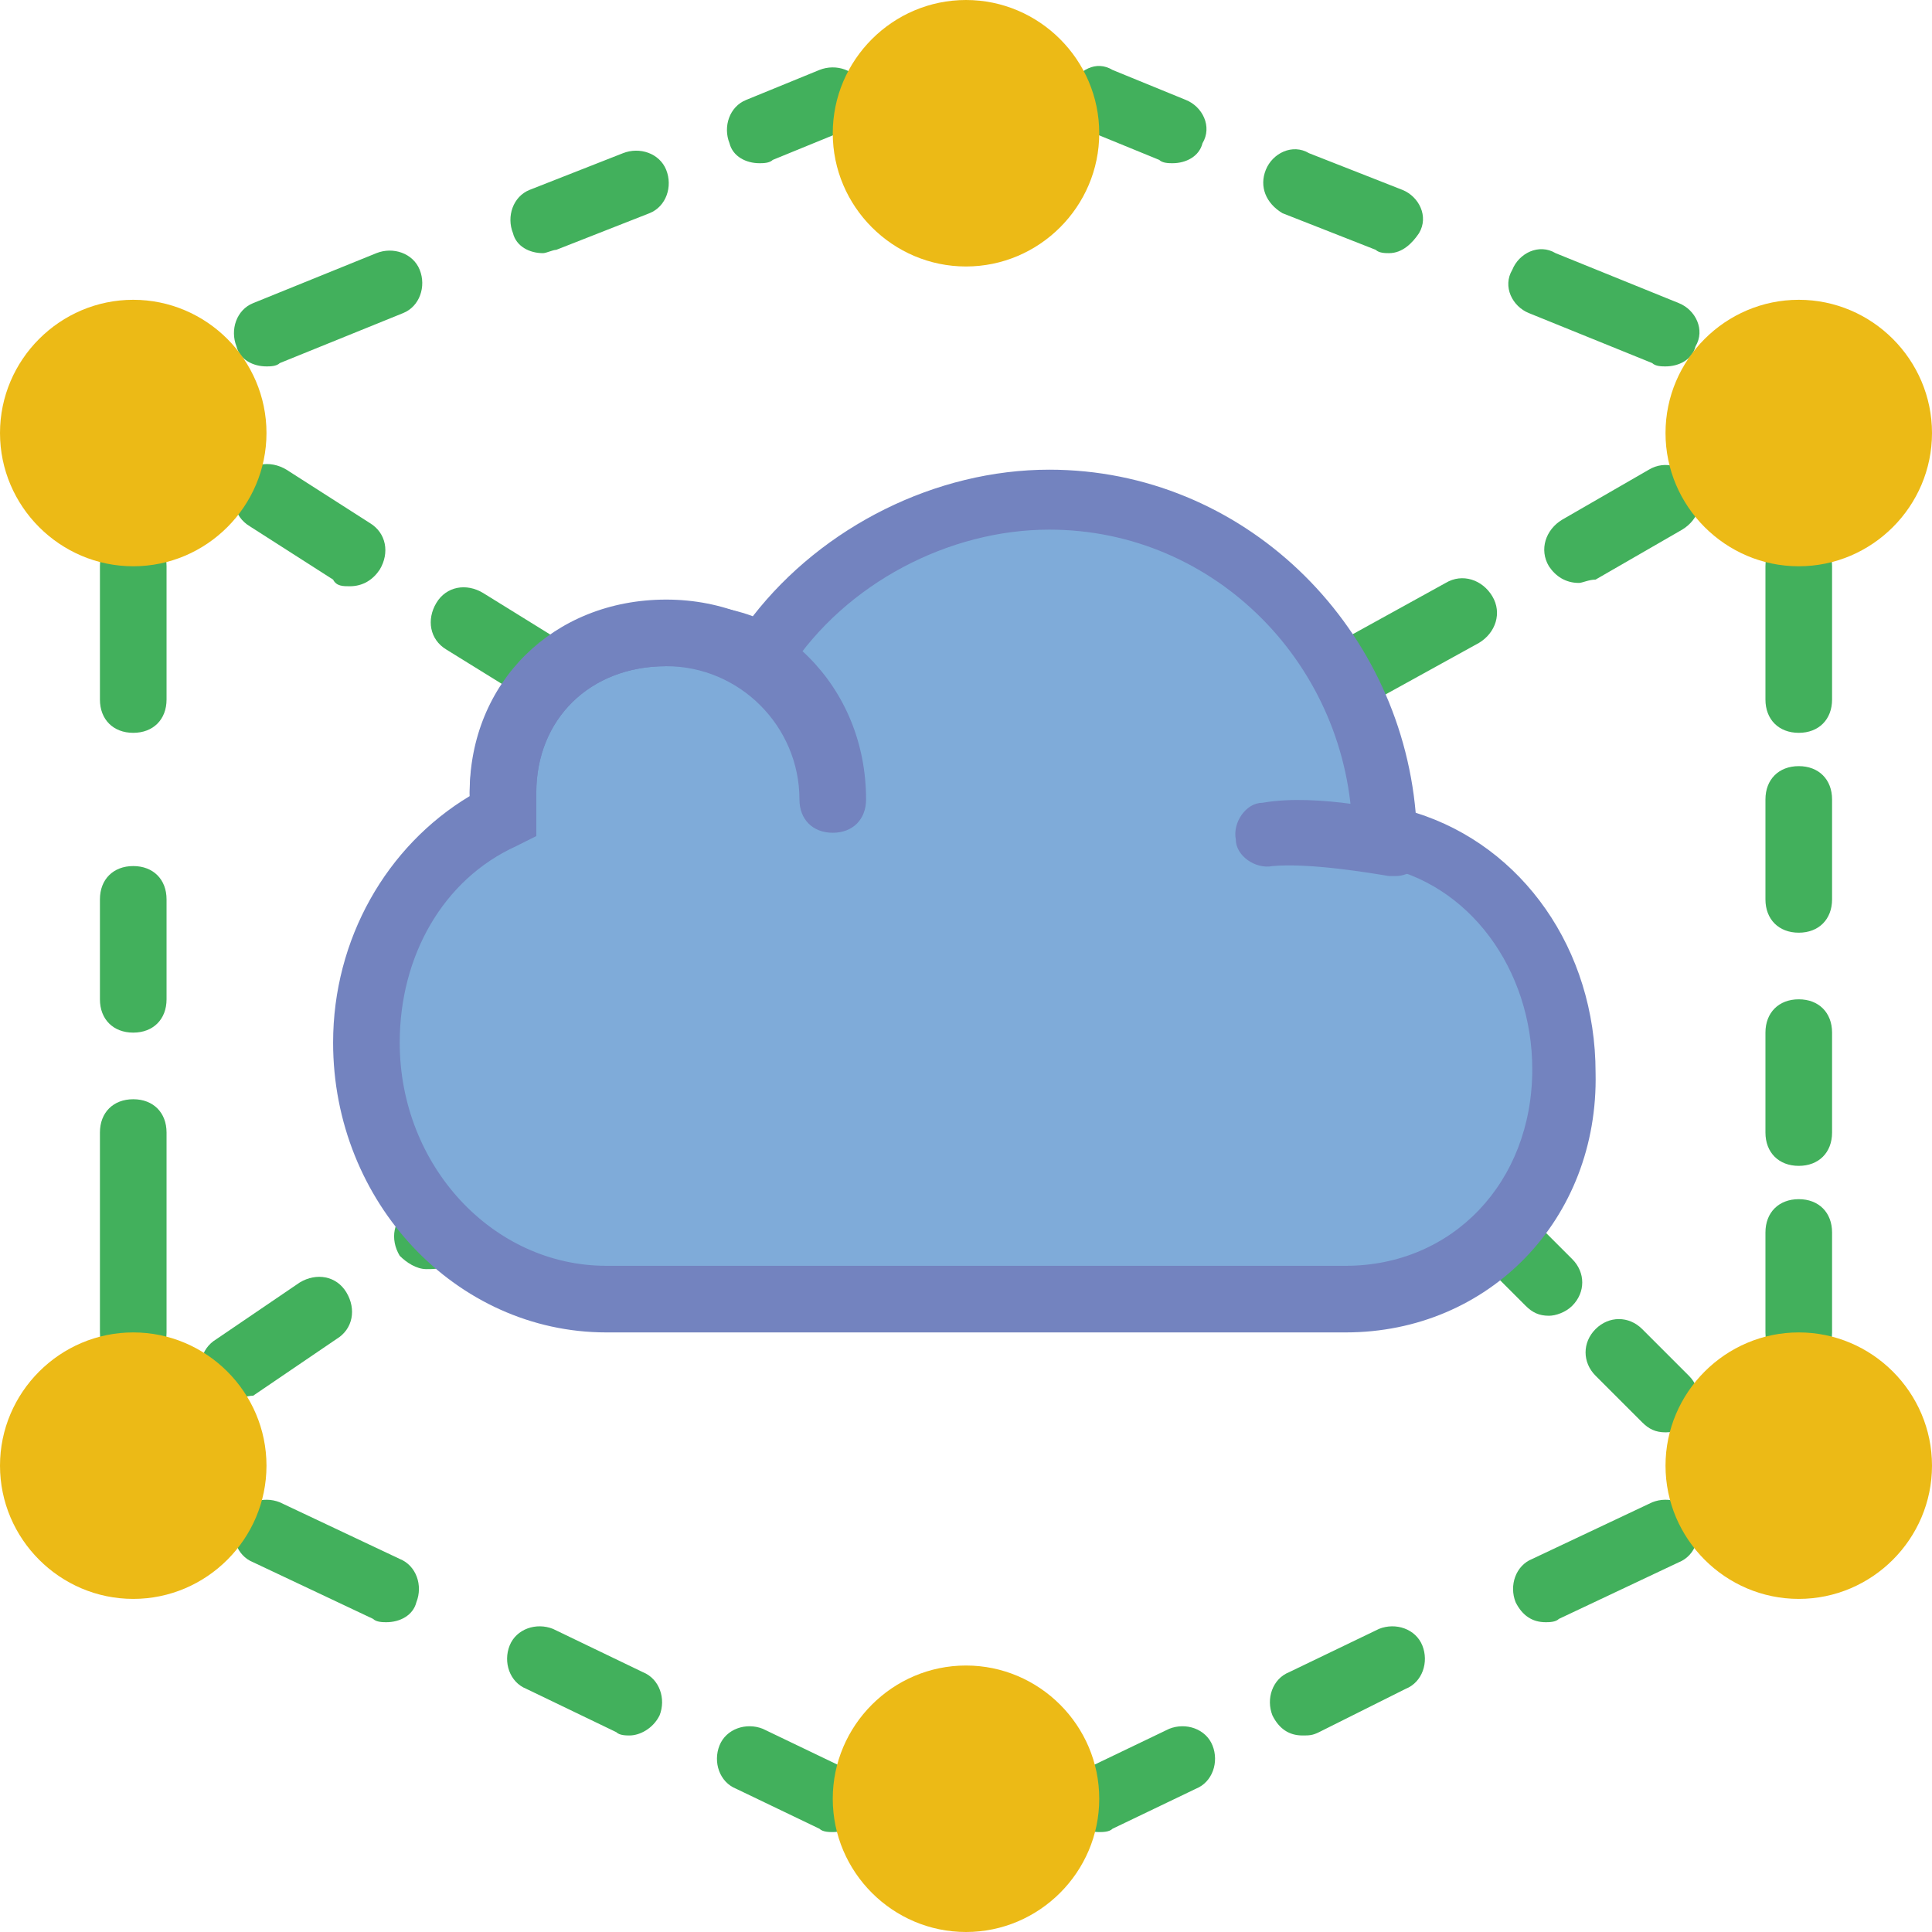
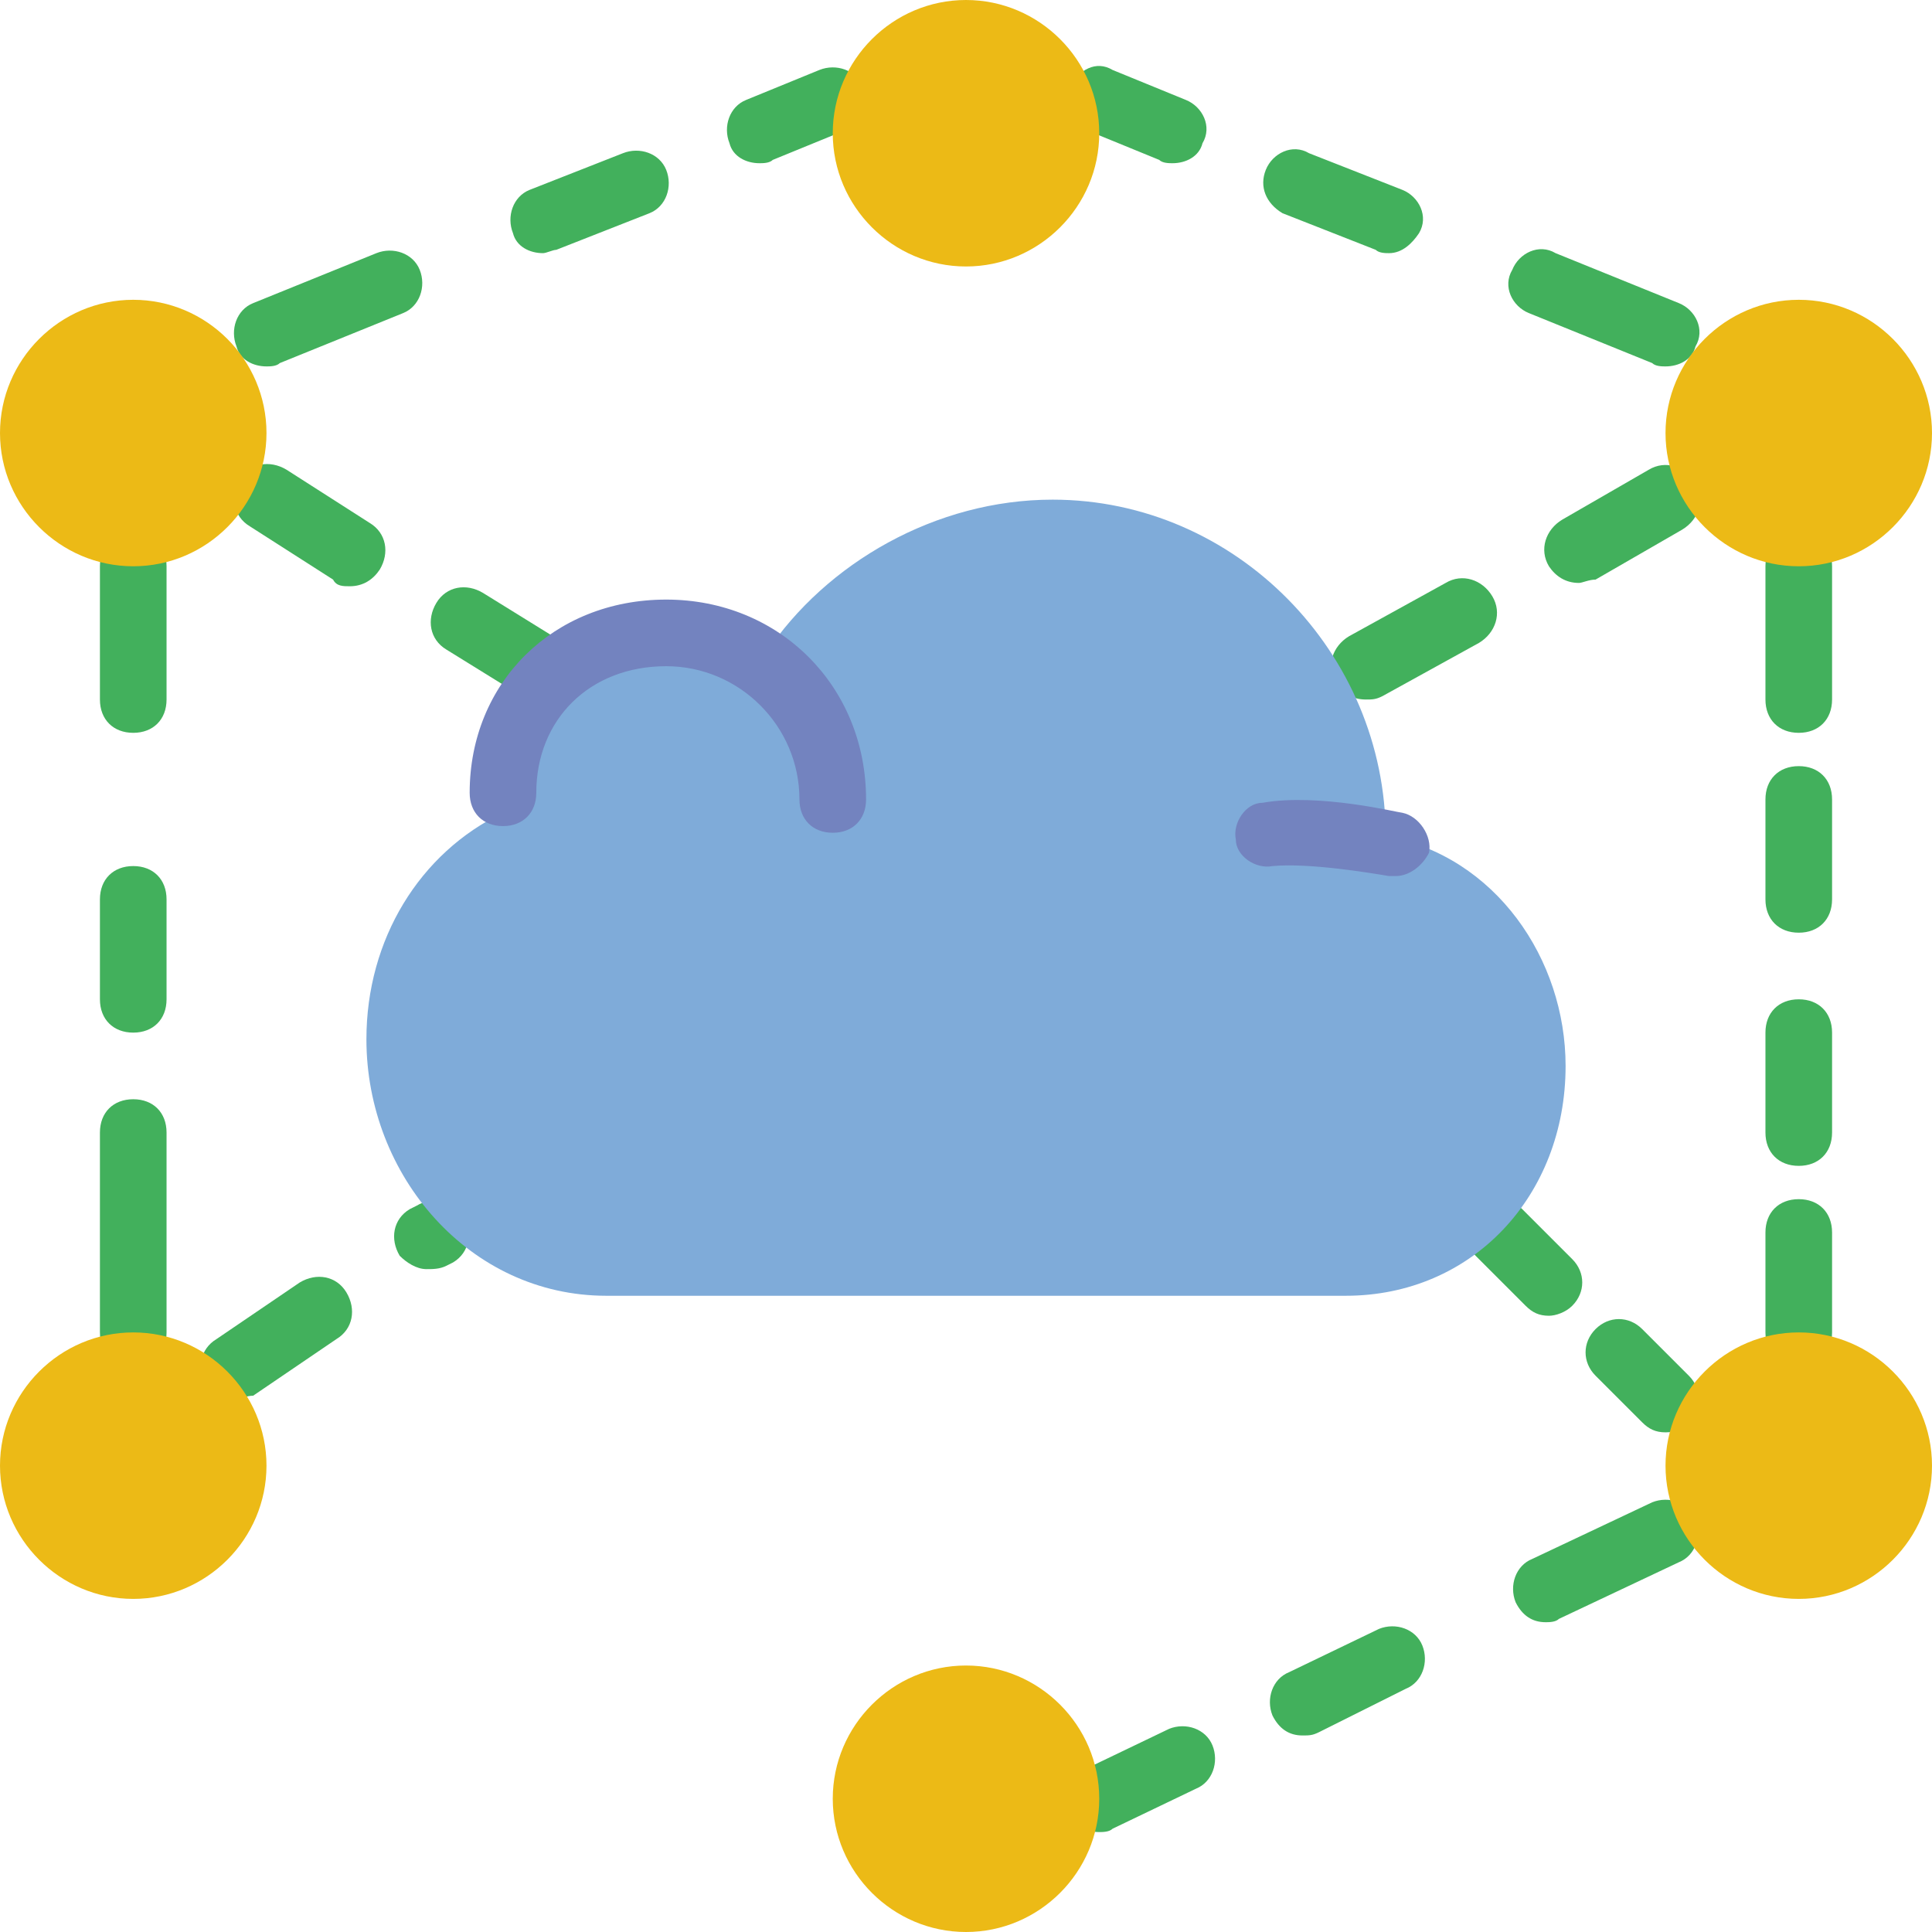
<svg xmlns="http://www.w3.org/2000/svg" height="800px" width="800px" version="1.1" id="Layer_1" viewBox="0 0 512 512" xml:space="preserve">
  <g>
    <path style="fill:#42B05C;" d="M92.69,155.366c-1.766,0-3.531,0-4.414-1.766l-22.069-14.124c-4.414-2.648-5.297-7.945-2.648-12.359   s7.945-5.297,12.359-2.648l22.069,14.124c4.414,2.648,5.297,7.945,2.648,12.359C98.869,153.6,96.221,155.366,92.69,155.366    M141.241,185.379c-1.766,0-3.531,0-4.414-1.766l-18.538-11.476c-4.414-2.648-5.297-7.945-2.648-12.359s7.945-5.297,12.359-2.648   l18.538,11.476c4.414,2.648,5.297,7.945,2.648,12.359C147.421,183.614,143.89,185.379,141.241,185.379" />
    <path style="fill:#42B05C;" d="M418.428,154.483c-3.531,0-6.179-1.766-7.945-4.414c-2.648-4.414-0.883-9.71,3.531-12.359   l22.952-13.241c4.414-2.648,9.71-0.883,12.359,3.531c2.648,4.414,0.883,9.71-3.531,12.359L422.841,153.6   C421.076,153.6,419.31,154.483,418.428,154.483 M361.931,185.379c-3.531,0-6.179-1.766-7.945-4.414   c-2.648-4.414-0.883-9.71,3.531-12.359l25.6-14.124c4.414-2.648,9.71-0.883,12.359,3.531c2.648,4.414,0.883,9.71-3.531,12.359   l-25.6,14.124C364.579,185.379,363.697,185.379,361.931,185.379" />
    <path style="fill:#42B05C;" d="M112.993,336.331c-2.648,0-5.297-1.766-7.062-3.531c-2.648-4.414-1.766-9.71,2.648-12.359   l1.766-0.883c4.414-2.648,9.71-1.766,12.359,2.648c2.648,4.414,1.766,9.71-2.648,12.359l-1.766,0.883   C116.524,336.331,114.759,336.331,112.993,336.331 M61.793,370.759c-2.648,0-5.297-1.766-7.062-3.531   c-2.648-4.414-1.766-9.71,2.648-12.359l22.069-15.007c4.414-2.648,9.71-1.766,12.359,2.648c2.648,4.414,1.766,9.71-2.648,12.359   L67.09,369.876C65.324,369.876,63.559,370.759,61.793,370.759" />
    <path style="fill:#42B05C;" d="M410.483,348.69c-2.648,0-4.414-0.883-6.179-2.648L391.062,332.8c-3.531-3.531-3.531-8.828,0-12.359   c3.531-3.531,8.828-3.531,12.359,0l13.241,13.241c3.531,3.531,3.531,8.828,0,12.359C414.897,347.807,412.248,348.69,410.483,348.69    M441.379,379.586c-2.648,0-4.414-0.883-6.179-2.648l-12.359-12.359c-3.531-3.531-3.531-8.828,0-12.359   c3.531-3.531,8.828-3.531,12.359,0l12.359,12.359c3.531,3.531,3.531,8.828,0,12.359   C445.793,378.703,444.028,379.586,441.379,379.586" />
  </g>
  <path style="fill:#7FABD9;" d="M367.228,221.572c0-48.552-39.724-89.159-88.276-89.159c-30.897,0-60.028,16.772-75.917,40.607  c-7.062-4.414-17.655-5.297-26.483-5.297c-24.717,0-43.255,18.538-43.255,42.372c0,0.883,0,1.766,0,2.648c0,0.883,0,1.766,0,2.648  c-22.069,10.593-36.193,33.545-36.193,60.028c0,36.193,27.366,67.972,63.559,67.972h57.379h60.91h77.683  c33.545,0,58.262-26.483,58.262-60.91C414.897,254.234,396.359,226.869,367.228,221.572" />
-   <path style="fill:#7383BF;" d="M356.634,353.103H160.662c-39.724,0-72.386-34.428-72.386-76.8c0-27.366,14.124-52.083,36.193-65.324  l0,0c0-29.131,22.069-51.2,52.083-51.2c7.062,0,15.89,0.883,22.952,3.531c18.538-23.834,48.552-38.841,78.566-38.841  c51.2,0,92.69,40.607,97.103,90.924c28.248,8.828,47.669,36.193,47.669,68.855C423.724,323.09,394.593,353.103,356.634,353.103z   M176.552,176.552c-20.303,0-34.428,14.124-34.428,33.545v2.648v0.883c0,1.766,0,1.766,0,2.648v5.297l-5.297,2.648  c-19.421,8.828-30.897,29.131-30.897,52.083c0,32.662,24.717,59.145,54.731,59.145h195.972c28.248,0,49.434-22.069,49.434-52.083  c0-26.483-16.772-49.434-40.607-53.848l-7.062-1.766v-7.062c-0.883-44.138-36.193-80.331-80.331-80.331  c-26.483,0-53.848,14.124-68.855,37.076l-4.414,7.945l-7.062-5.297C192.441,176.552,182.731,176.552,176.552,176.552z" />
  <g>
    <path style="fill:#42B05C;" d="M35.31,194.207c-5.297,0-8.828-3.531-8.828-8.828v-35.31c0-5.297,3.531-8.828,8.828-8.828   s8.828,3.531,8.828,8.828v35.31C44.138,190.676,40.607,194.207,35.31,194.207 M35.31,273.655c-5.297,0-8.828-3.531-8.828-8.828   v-26.483c0-5.297,3.531-8.828,8.828-8.828s8.828,3.531,8.828,8.828v26.483C44.138,270.124,40.607,273.655,35.31,273.655    M35.31,361.931c-5.297,0-8.828-3.531-8.828-8.828v-52.966c0-5.297,3.531-8.828,8.828-8.828s8.828,3.531,8.828,8.828v52.966   C44.138,358.4,40.607,361.931,35.31,361.931" />
-     <path style="fill:#42B05C;" d="M102.4,429.903c-0.883,0-2.648,0-3.531-0.883L67.09,414.014c-4.414-1.766-6.179-7.062-4.414-11.476   c1.766-4.414,7.062-6.179,11.476-4.414l31.779,15.007c4.414,1.766,6.179,7.062,4.414,11.476   C109.462,428.138,105.931,429.903,102.4,429.903 M166.841,459.917c-0.883,0-2.648,0-3.531-0.883l-23.834-11.476   c-4.414-1.766-6.179-7.062-4.414-11.476s7.062-6.179,11.476-4.414l23.834,11.476c4.414,1.766,6.179,7.062,4.414,11.476   C173.021,458.152,169.49,459.917,166.841,459.917 M220.69,485.517c-0.883,0-2.648,0-3.531-0.883l-22.069-10.593   c-4.414-1.766-6.179-7.062-4.414-11.476c1.766-4.414,7.062-6.179,11.476-4.414l22.069,10.593c4.414,1.766,6.179,7.062,4.414,11.476   C226.869,483.752,224.221,485.517,220.69,485.517" />
    <path style="fill:#42B05C;" d="M476.69,194.207c-5.297,0-8.828-3.531-8.828-8.828v-35.31c0-5.297,3.531-8.828,8.828-8.828   s8.828,3.531,8.828,8.828v35.31C485.517,190.676,481.986,194.207,476.69,194.207 M476.69,247.172c-5.297,0-8.828-3.531-8.828-8.828   v-26.483c0-5.297,3.531-8.828,8.828-8.828s8.828,3.531,8.828,8.828v26.483C485.517,243.641,481.986,247.172,476.69,247.172    M476.69,308.966c-5.297,0-8.828-3.531-8.828-8.828v-26.483c0-5.297,3.531-8.828,8.828-8.828s8.828,3.531,8.828,8.828v26.483   C485.517,305.434,481.986,308.966,476.69,308.966 M476.69,361.931c-5.297,0-8.828-3.531-8.828-8.828v-26.483   c0-5.297,3.531-8.828,8.828-8.828s8.828,3.531,8.828,8.828v26.483C485.517,358.4,481.986,361.931,476.69,361.931" />
  </g>
  <g>
    <path style="fill:#7383BF;" d="M369.876,232.166c-0.883,0-0.883,0-1.766,0c-5.297-0.883-21.186-3.531-30.897-2.648   c-4.414,0.883-9.71-2.648-9.71-7.062c-0.883-4.414,2.648-9.71,7.062-9.71c15.007-2.648,36.193,2.648,37.076,2.648   c4.414,0.883,7.945,6.179,7.062,10.593C376.938,229.517,373.407,232.166,369.876,232.166z" />
    <path style="fill:#7383BF;" d="M220.69,220.69c-5.297,0-8.828-3.531-8.828-8.828c0-19.421-15.89-35.31-35.31-35.31   c-20.303,0-34.428,14.124-34.428,33.545c0,5.297-3.531,8.828-8.828,8.828s-8.828-3.531-8.828-8.828   c0-29.131,22.069-51.2,52.083-51.2s52.966,22.952,52.966,52.966C229.517,217.159,225.986,220.69,220.69,220.69z" />
  </g>
  <g>
    <path style="fill:#42B05C;" d="M409.6,429.903c-3.531,0-6.179-1.766-7.945-5.297c-1.766-4.414,0-9.71,4.414-11.476l31.779-15.007   c4.414-1.766,9.71,0,11.476,4.414c1.766,4.414,0,9.71-4.414,11.476l-31.779,15.007C412.248,429.903,410.483,429.903,409.6,429.903    M345.159,459.917c-3.531,0-6.179-1.766-7.945-5.297c-1.766-4.414,0-9.71,4.414-11.476l23.834-11.476   c4.414-1.766,9.71,0,11.476,4.414c1.766,4.414,0,9.71-4.414,11.476l-22.952,11.476   C347.807,459.917,346.924,459.917,345.159,459.917 M291.31,485.517c-3.531,0-6.179-1.766-7.945-5.297   c-1.766-4.414,0-9.71,4.414-11.476l22.069-10.593c4.414-1.766,9.71,0,11.476,4.414c1.766,4.414,0,9.71-4.414,11.476l-22.069,10.593   C293.959,485.517,292.193,485.517,291.31,485.517" />
    <path style="fill:#42B05C;" d="M310.731,43.255c-0.883,0-2.648,0-3.531-0.883l-19.421-7.945c-4.414-1.766-7.062-7.062-4.414-11.476   c2.648-4.414,7.062-7.062,11.476-4.414l19.421,7.945c4.414,1.766,7.062,7.062,4.414,11.476   C317.793,41.49,314.262,43.255,310.731,43.255 M368.11,67.09c-0.883,0-2.648,0-3.531-0.883l-24.717-9.71   c-4.414-2.648-6.179-7.062-4.414-11.476s7.062-7.062,11.476-4.414l24.717,9.71c4.414,1.766,7.062,7.062,4.414,11.476   C374.29,64.441,371.641,67.09,368.11,67.09 M441.379,97.103c-0.883,0-2.648,0-3.531-0.883l-32.662-13.241   c-4.414-1.766-7.062-7.062-4.414-11.476c1.766-4.414,7.062-7.062,11.476-4.414l32.662,13.241c4.414,1.766,7.062,7.062,4.414,11.476   C448.441,95.338,444.91,97.103,441.379,97.103" />
    <path style="fill:#42B05C;" d="M201.269,43.255c-3.531,0-7.062-1.766-7.945-5.297c-1.766-4.414,0-9.71,4.414-11.476l19.421-7.945   c4.414-1.766,9.71,0,11.476,4.414c1.766,4.414,0,9.71-4.414,11.476L204.8,42.372C203.917,43.255,202.152,43.255,201.269,43.255    M143.89,67.09c-3.531,0-7.062-1.766-7.945-5.297c-1.766-4.414,0-9.71,4.414-11.476l24.717-9.71c4.414-1.766,9.71,0,11.476,4.414   s0,9.71-4.414,11.476l-24.717,9.71C146.538,66.207,144.772,67.09,143.89,67.09 M70.621,97.103c-3.531,0-7.062-1.766-7.945-5.297   c-1.766-4.414,0-9.71,4.414-11.476L99.752,67.09c4.414-1.766,9.71,0,11.476,4.414c1.766,4.414,0,9.71-4.414,11.476L74.152,96.221   C73.269,97.103,71.503,97.103,70.621,97.103" />
  </g>
  <g>
    <path style="fill:#ECBA16;" d="M70.621,114.759c0,19.421-15.89,35.31-35.31,35.31S0,134.179,0,114.759s15.89-35.31,35.31-35.31   S70.621,95.338,70.621,114.759" />
    <path style="fill:#ECBA16;" d="M291.31,35.31c0,19.421-15.89,35.31-35.31,35.31s-35.31-15.89-35.31-35.31S236.579,0,256,0   S291.31,15.89,291.31,35.31" />
    <path style="fill:#ECBA16;" d="M291.31,476.69c0,19.421-15.89,35.31-35.31,35.31s-35.31-15.89-35.31-35.31   c0-19.421,15.89-35.31,35.31-35.31S291.31,457.269,291.31,476.69" />
    <path style="fill:#ECBA16;" d="M512,114.759c0,19.421-15.89,35.31-35.31,35.31c-19.421,0-35.31-15.89-35.31-35.31   s15.89-35.31,35.31-35.31C496.11,79.448,512,95.338,512,114.759" />
    <path style="fill:#ECBA16;" d="M512,388.414c0,19.421-15.89,35.31-35.31,35.31c-19.421,0-35.31-15.89-35.31-35.31   c0-19.421,15.89-35.31,35.31-35.31C496.11,353.103,512,368.993,512,388.414" />
    <path style="fill:#ECBA16;" d="M70.621,388.414c0,19.421-15.89,35.31-35.31,35.31S0,407.835,0,388.414   c0-19.421,15.89-35.31,35.31-35.31S70.621,368.993,70.621,388.414" />
  </g>
</svg>